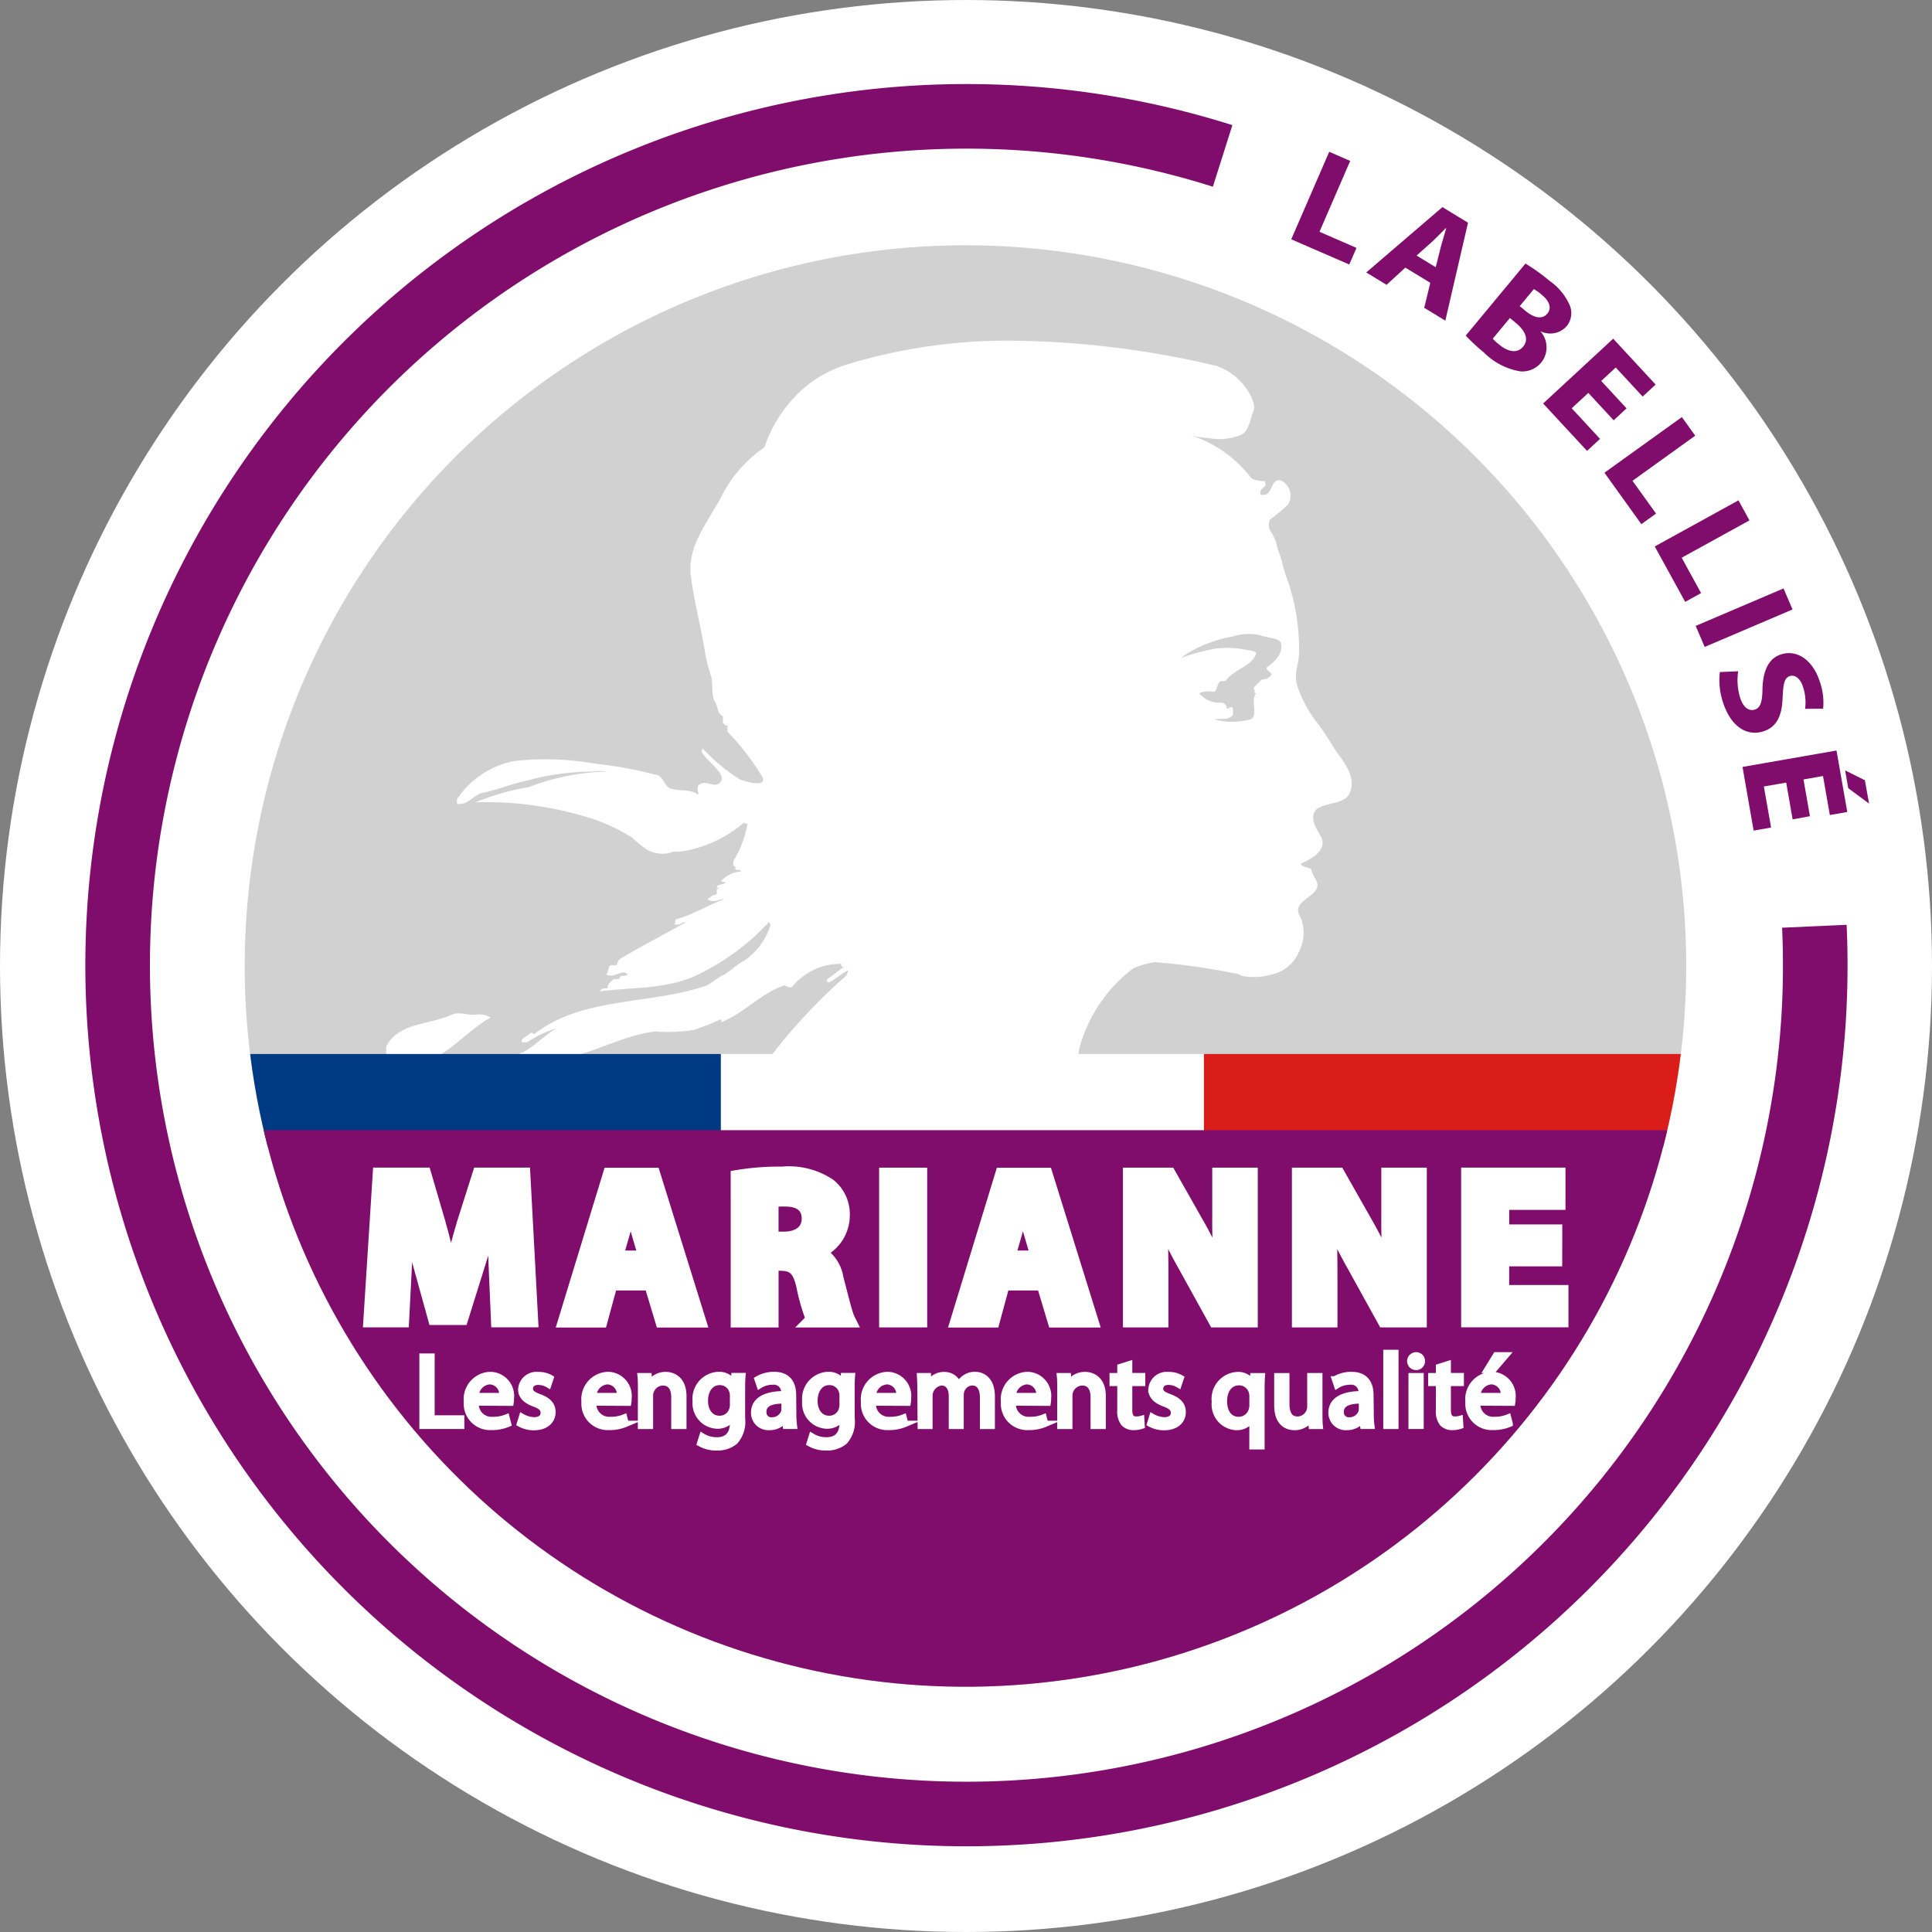
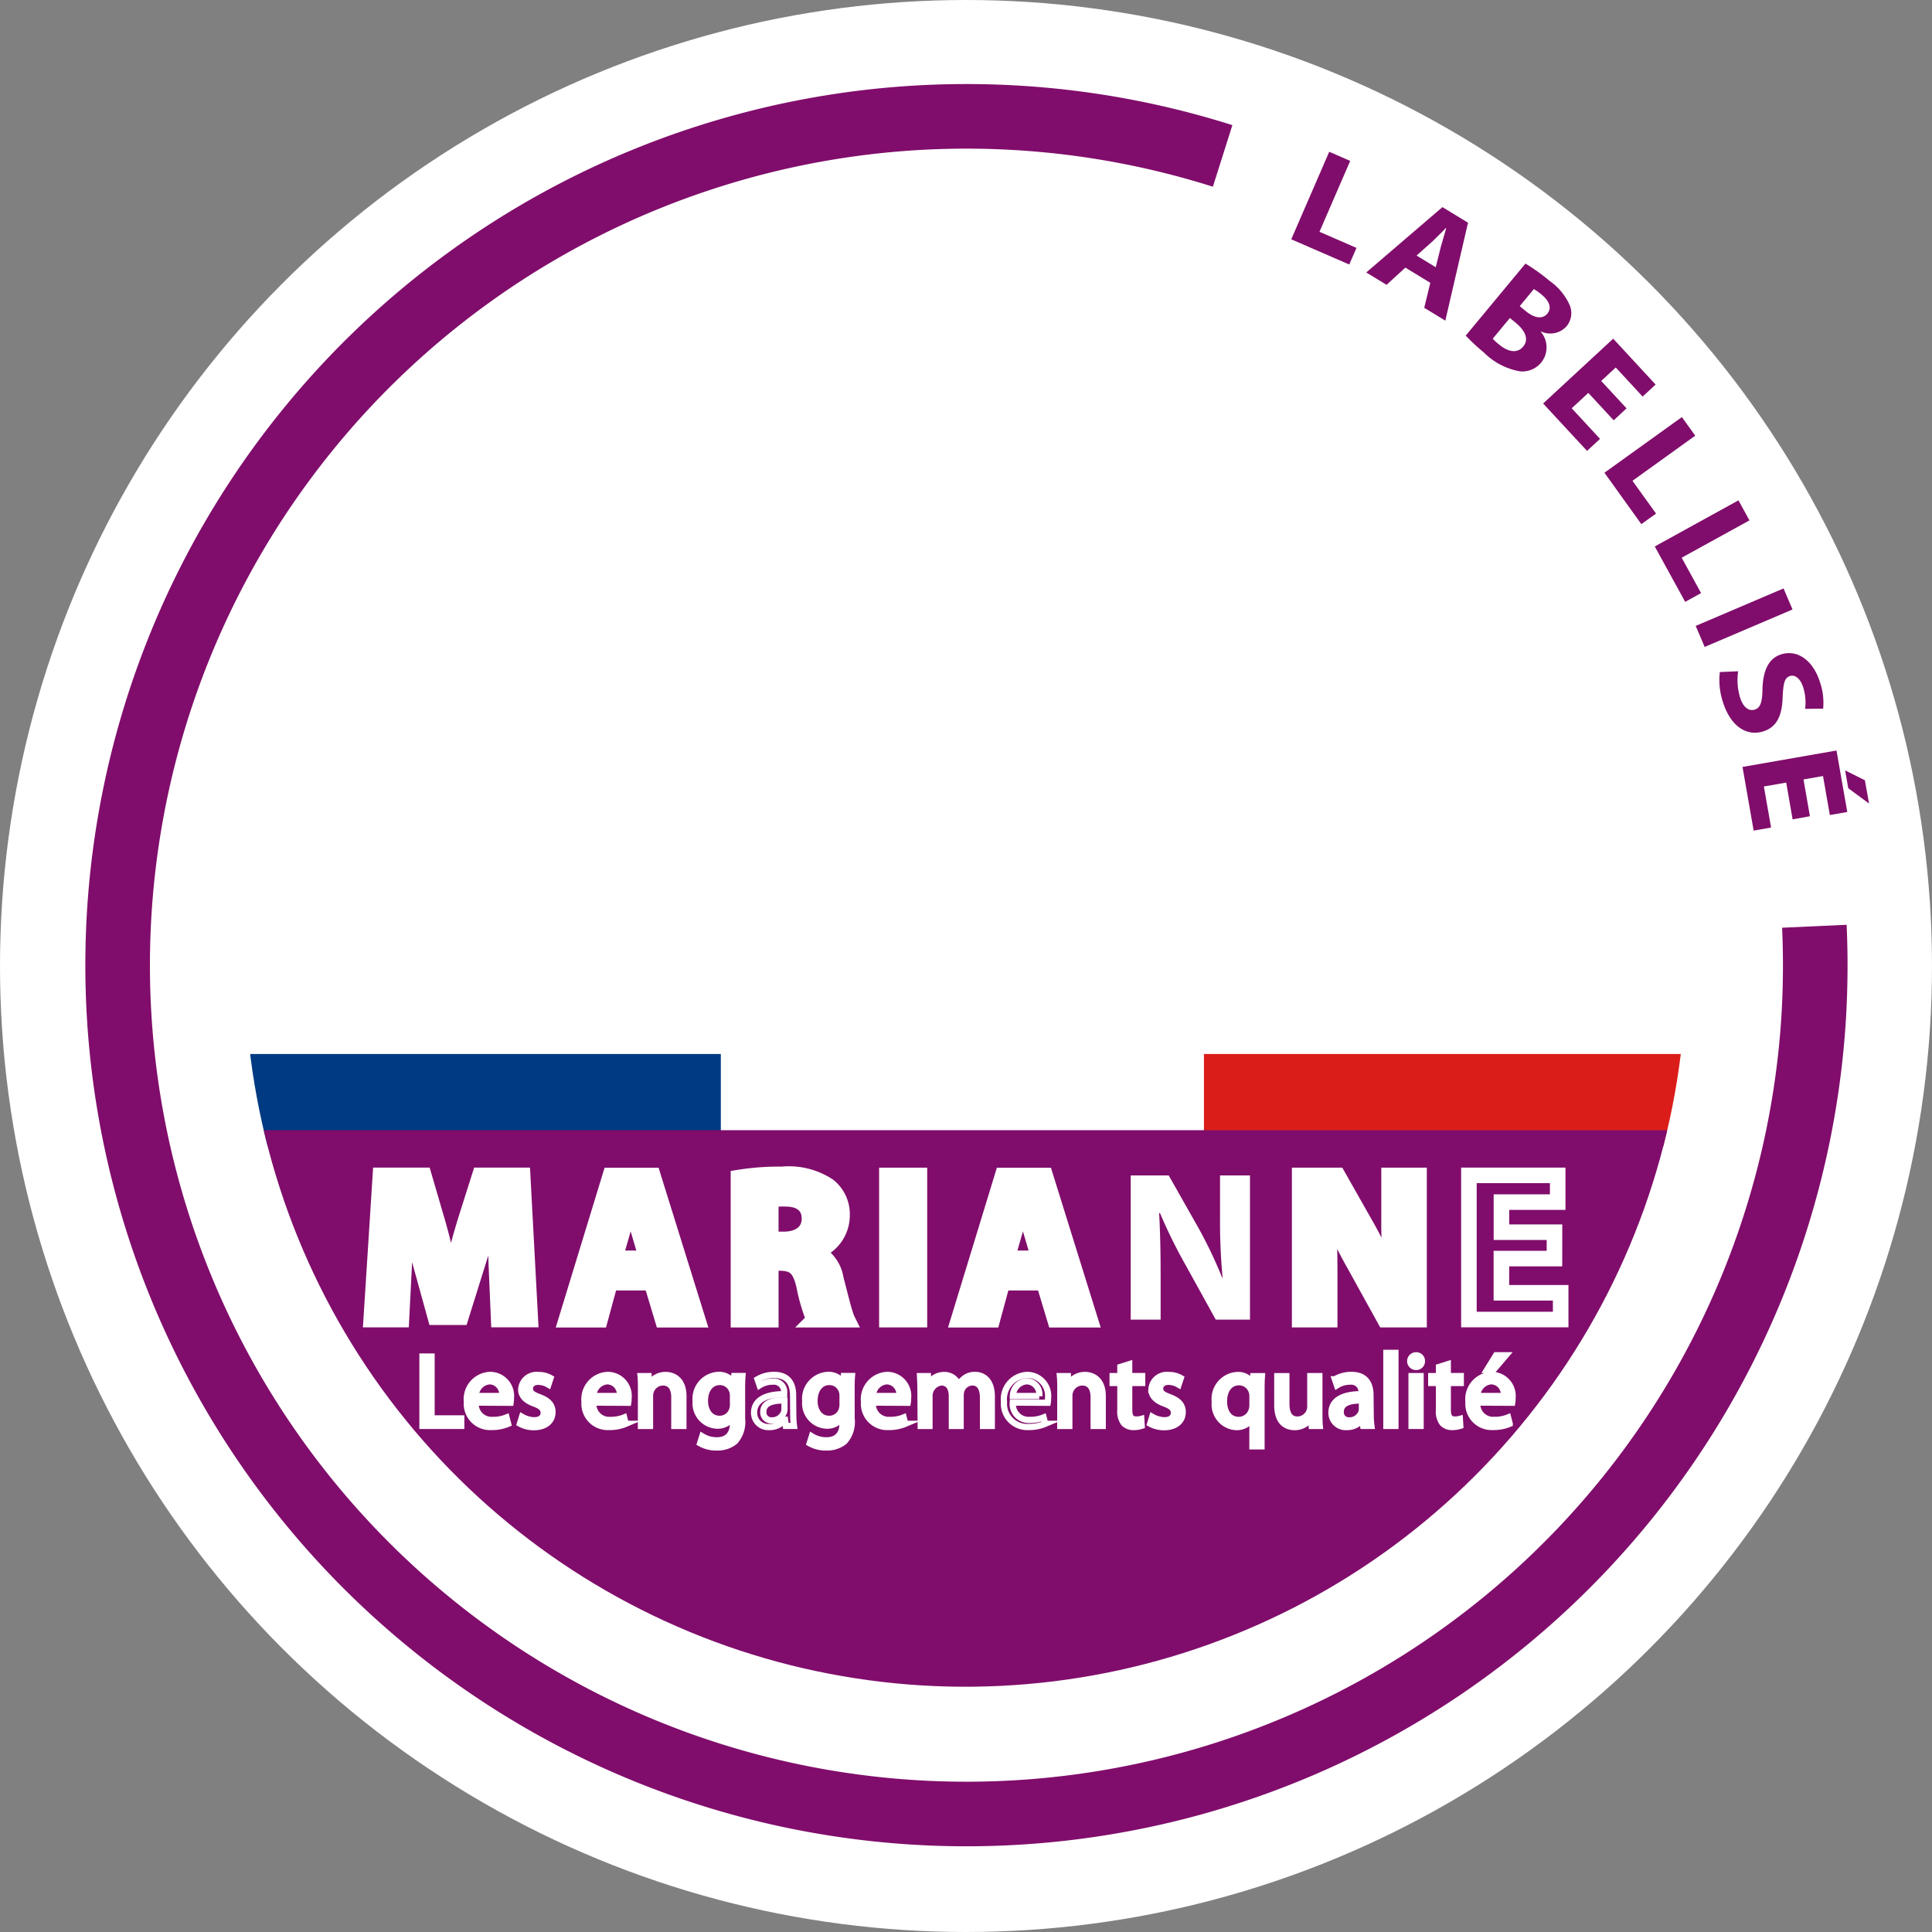
<svg xmlns="http://www.w3.org/2000/svg" width="88" height="88" viewBox="0 0 88 88">
  <rect x="0" y="0" width="88" height="88" fill="#808080" stroke="none" />
  <defs>
    <clipPath id="a">
-       <rect width="80.265" height="78.215" fill="none" />
-     </clipPath>
+       </clipPath>
    <clipPath id="b">
      <path d="M22.917,55.741A32.828,32.828,0,1,0,55.745,22.914,32.829,32.829,0,0,0,22.917,55.741" transform="translate(-22.917 -22.914)" fill="none" />
    </clipPath>
  </defs>
  <g transform="translate(0 0.014)">
    <circle cx="44" cy="44" r="44" transform="translate(0 -0.014)" fill="#fff" />
    <g transform="translate(4.868 4.879)">
      <g clip-path="url(#a)">
        <path d="M88.572,55.745A32.829,32.829,0,1,1,55.743,22.914,32.829,32.829,0,0,1,88.572,55.745" transform="translate(-16.635 -16.634)" fill="#d2d1d1" />
      </g>
      <g transform="translate(6.28 6.28)">
        <g clip-path="url(#b)">
          <path d="M89.5,57.152a12.224,12.224,0,0,0-.772-1.122,5.743,5.743,0,0,1-.768-1.468c-.211-.56.065-1.05.065-1.611a9.712,9.712,0,0,0-.489-3.153c-.208-.489-.283-1.048-.489-1.535a2.116,2.116,0,0,0-.348-.842.6.6,0,0,1,0-.491,7.971,7.971,0,0,0,.838-.7.784.784,0,0,0-.283-1.052c-.486-.208-.415.492-.764.631h-.212c-.071-.212.069-.28.212-.419,0-.071,0-.212-.068-.212-.285,0-.566-.07-.632-.208a5.7,5.7,0,0,0-2.73-1.891,3.511,3.511,0,0,0,.839.14,2.61,2.61,0,0,0,1.468-.14c.352-.14.423-.7.562-1.049.141-.28-.072-.7-.21-.909a2.712,2.712,0,0,0-1.469-1.191,41.956,41.956,0,0,0-8.914-1.141,25.08,25.08,0,0,0-7.884,1.072A5.431,5.431,0,0,0,65,41.4a6.145,6.145,0,0,0-1.328,2.241,5.964,5.964,0,0,0-1.959,2.239c-.636,1.193-1.54,2.242-1.4,3.575.141,1.117.418,2.17.625,3.358a7.209,7.209,0,0,0,.28,1.19c.142.42,0,.908.212,1.259.138.212.073.489.349.631v.28c.071.071.071.142.209.142v.28a11.073,11.073,0,0,1,1.609,2.1c.142.42-.7.21-1.048.069a8.121,8.121,0,0,1-1.68-1.4.254.254,0,0,0-.066.139c.272.489,1.323,1.12.764,1.472-.277.137-.63-.213-.905.069-.075.139,0,.278,0,.418-.423-.28-.844-.14-1.263-.28-.279-.071-.352-.631-.7-.631a17.877,17.877,0,0,0-2.663-.489,13.126,13.126,0,0,0-3.707-.139,4.017,4.017,0,0,0-2.662,1.748v.209c.49.072.7-.348,1.119-.489.7-.139,1.331-.417,2.033-.56a11.592,11.592,0,0,1,3.008-.42,2.372,2.372,0,0,1,.7,0,10.394,10.394,0,0,0-3.567.7,11.541,11.541,0,0,0-2.456.7,15.752,15.752,0,0,1,5.39.77,8.163,8.163,0,0,1,1.749.837,4.981,4.981,0,0,0,.7.563,1.44,1.44,0,0,0,1.2.071h.34a5.758,5.758,0,0,0,2.874-1.333c0,.074.07.074.141.074a4.8,4.8,0,0,1-.634,1.677c0,.068-.068.211.075.282h.137c-.069,0-.137,0-.137.069,0,.138.208,0,.276.138a1.382,1.382,0,0,0-.907.422c0,.071.139.071.209.071-.142.14-.353.068-.419.211a.229.229,0,0,0,.138.069c-.072,0-.138,0-.138.07v.209c-.211,0-.285.138-.426.208.284.209.492,0,.774,0-.774.281-1.4.7-2.17.912-.135,0,0,.208-.135.208.2.143.34-.069.551-.069-.975.56-1.957,1.049-3.006,1.679a.5.5,0,0,0-.139.28h-.277c-.142.071-.071.283-.211.423.344.208.766-.28.978,0,.07,0-.137.068-.283.068-.069,0-.069.14-.138.14H56.8c-.134.141-.275.211-.275.422-.14,0-.282,0-.351.139,1.541-.207,3.15-.068,4.623-.838a10.821,10.821,0,0,0,3.075-2.313.239.239,0,0,1,.073.14,3.069,3.069,0,0,1-1.192,1.611c-.417.208-.7.562-1.048.7-.209.14-.42.281-.636.423-2.587.91-5.667.489-7.906,2.239,0-.07-.07-.07-.142-.07-.139.139-.347.209-.415.35,0,.139.209.069.277.069a4.7,4.7,0,0,1,1.326-.627c-.554.279-1.191,1.024-1.751,1.167a11.666,11.666,0,0,1-3.5,0c.7-.421,1.474-1.238,2.242-1.659a1.043,1.043,0,0,0-.628-.14c-.354.068-.769-.139-1.116,0-1.056.489-2.455.351-3.015,1.47v1.12H77.858l.156-1.047a6.778,6.778,0,0,1,2.454-3.642,3.843,3.843,0,0,1,.979-.282,30.691,30.691,0,0,1,3.566.493,1.035,1.035,0,0,1,.423.136,2.858,2.858,0,0,0,1.328-.068A1.716,1.716,0,0,0,88.023,66.6a1.854,1.854,0,0,0,.071-1.545c-.422-.629.422-.838.7-1.256.211-.351-.14-.562-.21-.911-.07-.14-.352-.07-.491-.28.491-.21,1.261-.631.912-1.262-.211-.348-.562-.911-.139-1.258.488-.28,1.256-.212,1.463-.7.358-.84-.417-1.539-.832-2.239M67.377,67.722a25.667,25.667,0,0,0-3.529,3.8H61.68c0-.072,0-.144-.071-.144-2.448.213-4.828.144-7.277.144,1.4-.214,2.97-1.133,4.369-1.272a7.46,7.46,0,0,0,1.751-.072,13.234,13.234,0,0,0,1.257-.492v.142c1.048-.422,1.82-1.332,2.868-1.679.07,0,.212.139.351.071a2.849,2.849,0,0,1,2.239-1.052c0,.068,0,.138.067.138h.051c-.249.188-.5.377-.75.56-.068.071,0,.141.075.141.347-.141.557-.418.908-.56-.071.071-.071.211-.141.279m19.177-14.07c-.069.142.21.209.21.351a.5.5,0,0,1-.421.207,2.584,2.584,0,0,0-.419.424c.141,0,0,.207.141.207-.28.354.138,1.052-.28,1.191a3.119,3.119,0,0,1-1.612,0c.28-.069.632.069.84-.211v-.279c0-.068-.071-.068-.14-.068a.21.21,0,0,1-.135.068.317.317,0,0,0-.214-.28,1.19,1.19,0,0,1-1.047-.421,1,1,0,0,1,.627-.068c.21,0,.142-.349.349-.488h.211c.421-.561,1.26-.7,1.4-1.263,0-.139-.424-.139-.7-.209a4.524,4.524,0,0,0-1.189,0,9.794,9.794,0,0,0-1.538.42,4.9,4.9,0,0,1,1.331-.7,5.8,5.8,0,0,1,1.047-.282,2.339,2.339,0,0,1,1.189-.066c.352.135.911.135.982.348.141.42-.21.84-.631,1.12" transform="translate(-40 -34.439)" fill="#fff" />
          <rect width="22.009" height="4.204" transform="translate(-0.32 36.835)" fill="#003a83" />
          <rect width="22.001" height="4.204" transform="translate(21.689 36.835)" fill="#fff" />
          <rect width="22.009" height="4.204" transform="translate(43.69 36.835)" fill="#db1d1a" />
          <path d="M85.866,169.988C80.268,186.118,67,196.77,51.579,196.77c-15.075,0-29.5-10.893-34.316-26.782Z" transform="translate(-18.812 -129.683)" fill="#800d6b" />
        </g>
      </g>
      <g transform="translate(0.404 0.403)">
        <path d="M49.634,181.567c-.029-.789-.058-1.734-.058-2.7h-.019c-.214.838-.487,1.773-.74,2.543l-.8,2.562h-1.16l-.7-2.533c-.215-.78-.429-1.705-.594-2.572h-.02c-.029.887-.068,1.9-.107,2.718l-.127,2.494H43.934l.419-6.567h1.978l.643,2.2c.214.75.409,1.569.555,2.338h.039c.175-.76.4-1.617.623-2.358l.692-2.182h1.948l.351,6.567H49.741Z" transform="translate(-32.298 -129.27)" fill="#fff" />
        <path d="M49.634,181.567c-.029-.789-.058-1.734-.058-2.7h-.019c-.214.838-.487,1.773-.74,2.543l-.8,2.562h-1.16l-.7-2.533c-.215-.78-.429-1.705-.594-2.572h-.02c-.029.887-.068,1.9-.107,2.718l-.127,2.494H43.934l.419-6.567h1.978l.643,2.2c.214.75.409,1.569.555,2.338h.039c.175-.76.4-1.617.623-2.358l.692-2.182h1.948l.351,6.567H49.741Z" transform="translate(-32.298 -129.27)" fill="none" stroke="#fff" stroke-miterlimit="10" stroke-width="0.709" />
        <path d="M78.353,182.4l-.458,1.685H76.356l2.007-6.567H80.3l2.046,6.567h-1.6l-.507-1.685Zm1.666-1.111-.409-1.393c-.107-.39-.224-.887-.322-1.267H79.26c-.088.39-.195.887-.292,1.267l-.4,1.393Z" transform="translate(-55.835 -129.27)" fill="#fff" />
        <path d="M78.353,182.4l-.458,1.685H76.356l2.007-6.567H80.3l2.046,6.567h-1.6l-.507-1.685Zm1.666-1.111-.409-1.393c-.107-.39-.224-.887-.322-1.267H79.26c-.088.39-.195.887-.292,1.267l-.4,1.393Z" transform="translate(-55.835 -129.27)" fill="none" stroke="#fff" stroke-miterlimit="10" stroke-width="0.709" />
        <path d="M104.973,177.482a11.651,11.651,0,0,1,1.978-.146,3.289,3.289,0,0,1,2.124.526,1.646,1.646,0,0,1,.614,1.374,1.739,1.739,0,0,1-1.159,1.608v.03a1.637,1.637,0,0,1,.877,1.218c.2.75.4,1.608.526,1.861h-1.52a8.494,8.494,0,0,1-.448-1.53c-.185-.828-.468-1.042-1.082-1.052h-.438v2.582h-1.471Zm1.471,2.816h.585c.74,0,1.179-.37,1.179-.945,0-.594-.409-.906-1.092-.906a2.949,2.949,0,0,0-.672.049Z" transform="translate(-76.609 -129.14)" fill="#fff" />
        <path d="M104.973,177.482a11.651,11.651,0,0,1,1.978-.146,3.289,3.289,0,0,1,2.124.526,1.646,1.646,0,0,1,.614,1.374,1.739,1.739,0,0,1-1.159,1.608v.03a1.637,1.637,0,0,1,.877,1.218c.2.75.4,1.608.526,1.861h-1.52a8.494,8.494,0,0,1-.448-1.53c-.185-.828-.468-1.042-1.082-1.052h-.438v2.582h-1.471Zm1.471,2.816h.585c.74,0,1.179-.37,1.179-.945,0-.594-.409-.906-1.092-.906a2.949,2.949,0,0,0-.672.049Z" transform="translate(-76.609 -129.14)" fill="none" stroke="#fff" stroke-miterlimit="10" stroke-width="0.709" />
        <rect width="1.481" height="6.567" transform="translate(35.125 48.244)" fill="#fff" />
        <rect width="1.481" height="6.567" transform="translate(35.125 48.244)" fill="none" stroke="#fff" stroke-miterlimit="10" stroke-width="0.709" />
        <path d="M143.55,182.4l-.458,1.685h-1.539l2.007-6.567H145.5l2.046,6.567h-1.6l-.507-1.685Zm1.666-1.111-.409-1.393c-.107-.39-.224-.887-.322-1.267h-.029c-.088.39-.195.887-.292,1.267l-.4,1.393Z" transform="translate(-103.164 -129.27)" fill="#fff" />
        <path d="M143.55,182.4l-.458,1.685h-1.539l2.007-6.567H145.5l2.046,6.567h-1.6l-.507-1.685Zm1.666-1.111-.409-1.393c-.107-.39-.224-.887-.322-1.267h-.029c-.088.39-.195.887-.292,1.267l-.4,1.393Z" transform="translate(-103.164 -129.27)" fill="none" stroke="#fff" stroke-miterlimit="10" stroke-width="0.709" />
        <path d="M170.17,184.081v-6.567H171.9l1.364,2.407a20.829,20.829,0,0,1,1.072,2.25h.019a27.162,27.162,0,0,1-.117-2.747v-1.91h1.364v6.567h-1.559l-1.4-2.533a23.267,23.267,0,0,1-1.14-2.319h-.039c.049.877.068,1.8.068,2.874v1.978Z" transform="translate(-123.939 -129.27)" fill="#fff" />
-         <path d="M170.17,184.081v-6.567H171.9l1.364,2.407a20.829,20.829,0,0,1,1.072,2.25h.019a27.162,27.162,0,0,1-.117-2.747v-1.91h1.364v6.567h-1.559l-1.4-2.533a23.267,23.267,0,0,1-1.14-2.319h-.039c.049.877.068,1.8.068,2.874v1.978Z" transform="translate(-123.939 -129.27)" fill="none" stroke="#fff" stroke-miterlimit="10" stroke-width="0.709" />
        <path d="M198.254,184.081v-6.567h1.734l1.364,2.407a20.775,20.775,0,0,1,1.072,2.25h.019a27.171,27.171,0,0,1-.117-2.747v-1.91h1.364v6.567h-1.559l-1.4-2.533a23.277,23.277,0,0,1-1.14-2.319h-.039c.048.877.068,1.8.068,2.874v1.978Z" transform="translate(-144.327 -129.27)" fill="#fff" />
        <path d="M198.254,184.081v-6.567h1.734l1.364,2.407a20.775,20.775,0,0,1,1.072,2.25h.019a27.171,27.171,0,0,1-.117-2.747v-1.91h1.364v6.567h-1.559l-1.4-2.533a23.277,23.277,0,0,1-1.14-2.319h-.039c.048.877.068,1.8.068,2.874v1.978Z" transform="translate(-144.327 -129.27)" fill="none" stroke="#fff" stroke-miterlimit="10" stroke-width="0.709" />
-         <path d="M230.27,181.3h-2.416v1.559h2.7v1.218h-4.18v-6.567h4.044v1.218h-2.562V180.1h2.416Z" transform="translate(-164.739 -129.27)" fill="#fff" />
        <path d="M230.27,181.3h-2.416v1.559h2.7v1.218h-4.18v-6.567h4.044v1.218h-2.562V180.1h2.416Z" transform="translate(-164.739 -129.27)" fill="none" stroke="#fff" stroke-miterlimit="10" stroke-width="0.709" />
        <path d="M52.454,207.615h.414v2.817H54.22v.342H52.454Z" transform="translate(-38.483 -151.122)" fill="#fff" />
        <path d="M52.454,207.615h.414v2.817H54.22v.342H52.454Z" transform="translate(-38.483 -151.122)" fill="none" stroke="#fff" stroke-miterlimit="10" stroke-width="0.283" />
        <path d="M60.238,211.922a.724.724,0,0,0,.775.788,1.567,1.567,0,0,0,.629-.113l.075.291a1.857,1.857,0,0,1-.761.145,1.059,1.059,0,0,1-1.118-1.144,1.107,1.107,0,0,1,1.07-1.228.958.958,0,0,1,.935,1.069,1.066,1.066,0,0,1-.014.2Zm1.207-.3a.589.589,0,0,0-.568-.67.68.68,0,0,0-.634.67Z" transform="translate(-43.844 -153.332)" fill="#fff" />
        <path d="M60.238,211.922a.724.724,0,0,0,.775.788,1.567,1.567,0,0,0,.629-.113l.075.291a1.857,1.857,0,0,1-.761.145,1.059,1.059,0,0,1-1.118-1.144,1.107,1.107,0,0,1,1.07-1.228.958.958,0,0,1,.935,1.069,1.066,1.066,0,0,1-.014.2Zm1.207-.3a.589.589,0,0,0-.568-.67.68.68,0,0,0-.634.67Z" transform="translate(-43.844 -153.332)" fill="none" stroke="#fff" stroke-miterlimit="10" stroke-width="0.283" />
        <path d="M68.743,212.581a1.172,1.172,0,0,0,.549.159c.3,0,.437-.145.437-.337s-.117-.305-.418-.417c-.413-.15-.606-.37-.606-.642a.7.7,0,0,1,.784-.665,1.056,1.056,0,0,1,.554.14l-.1.3a.931.931,0,0,0-.465-.131c-.244,0-.376.141-.376.309,0,.192.132.277.428.389.39.145.6.342.6.684,0,.4-.315.685-.845.685a1.3,1.3,0,0,1-.639-.159Z" transform="translate(-50.237 -153.345)" fill="#fff" />
        <path d="M68.743,212.581a1.172,1.172,0,0,0,.549.159c.3,0,.437-.145.437-.337s-.117-.305-.418-.417c-.413-.15-.606-.37-.606-.642a.7.7,0,0,1,.784-.665,1.056,1.056,0,0,1,.554.14l-.1.3a.931.931,0,0,0-.465-.131c-.244,0-.376.141-.376.309,0,.192.132.277.428.389.39.145.6.342.6.684,0,.4-.315.685-.845.685a1.3,1.3,0,0,1-.639-.159Z" transform="translate(-50.237 -153.345)" fill="none" stroke="#fff" stroke-miterlimit="10" stroke-width="0.283" />
        <path d="M79.8,211.922a.724.724,0,0,0,.775.788,1.567,1.567,0,0,0,.629-.113l.075.291a1.857,1.857,0,0,1-.761.145,1.059,1.059,0,0,1-1.118-1.144,1.107,1.107,0,0,1,1.07-1.228.958.958,0,0,1,.934,1.069,1.066,1.066,0,0,1-.014.2Zm1.207-.3a.589.589,0,0,0-.568-.67.68.68,0,0,0-.634.67Z" transform="translate(-58.047 -153.332)" fill="#fff" />
        <path d="M79.8,211.922a.724.724,0,0,0,.775.788,1.567,1.567,0,0,0,.629-.113l.075.291a1.857,1.857,0,0,1-.761.145,1.059,1.059,0,0,1-1.118-1.144,1.107,1.107,0,0,1,1.07-1.228.958.958,0,0,1,.934,1.069,1.066,1.066,0,0,1-.014.2Zm1.207-.3a.589.589,0,0,0-.568-.67.68.68,0,0,0-.634.67Z" transform="translate(-58.047 -153.332)" fill="none" stroke="#fff" stroke-miterlimit="10" stroke-width="0.283" />
        <path d="M88.725,211.344c0-.239,0-.427-.019-.614h.366l.024.37h.009a.842.842,0,0,1,.751-.422c.314,0,.8.187.8.966V213h-.413v-1.308c0-.366-.136-.675-.526-.675a.6.6,0,0,0-.554.422.617.617,0,0,0-.028.192V213h-.413Z" transform="translate(-64.8 -153.345)" fill="#fff" />
        <path d="M88.725,211.344c0-.239,0-.427-.019-.614h.366l.024.37h.009a.842.842,0,0,1,.751-.422c.314,0,.8.187.8.966V213h-.413v-1.308c0-.366-.136-.675-.526-.675a.6.6,0,0,0-.554.422.617.617,0,0,0-.028.192V213h-.413Z" transform="translate(-64.8 -153.345)" fill="none" stroke="#fff" stroke-miterlimit="10" stroke-width="0.283" />
        <path d="M99.981,212.664a1.333,1.333,0,0,1-.324,1.041,1.25,1.25,0,0,1-.831.272,1.468,1.468,0,0,1-.756-.188l.1-.319a1.239,1.239,0,0,0,.667.183c.423,0,.733-.22.733-.8v-.249h-.01a.806.806,0,0,1-.723.38,1.016,1.016,0,0,1-.967-1.111,1.086,1.086,0,0,1,1.028-1.2.759.759,0,0,1,.709.389h.009l.014-.338H100c-.014.159-.019.342-.019.619Zm-.413-1.045a.57.57,0,0,0-.024-.183.589.589,0,0,0-.577-.44c-.395,0-.676.332-.676.862,0,.44.23.816.672.816a.594.594,0,0,0,.573-.426.675.675,0,0,0,.033-.221Z" transform="translate(-71.454 -153.344)" fill="#fff" />
        <path d="M99.981,212.664a1.333,1.333,0,0,1-.324,1.041,1.25,1.25,0,0,1-.831.272,1.468,1.468,0,0,1-.756-.188l.1-.319a1.239,1.239,0,0,0,.667.183c.423,0,.733-.22.733-.8v-.249h-.01a.806.806,0,0,1-.723.38,1.016,1.016,0,0,1-.967-1.111,1.086,1.086,0,0,1,1.028-1.2.759.759,0,0,1,.709.389h.009l.014-.338H100c-.014.159-.019.342-.019.619Zm-.413-1.045a.57.57,0,0,0-.024-.183.589.589,0,0,0-.577-.44c-.395,0-.676.332-.676.862,0,.44.23.816.672.816a.594.594,0,0,0,.573-.426.675.675,0,0,0,.033-.221Z" transform="translate(-71.454 -153.344)" fill="none" stroke="#fff" stroke-miterlimit="10" stroke-width="0.283" />
-         <path d="M109.365,212.454a3.834,3.834,0,0,0,.033.544h-.371l-.037-.286h-.014a.841.841,0,0,1-.695.337.647.647,0,0,1-.7-.652c0-.548.489-.848,1.367-.844v-.047a.466.466,0,0,0-.517-.525,1.1,1.1,0,0,0-.6.169l-.094-.276a1.474,1.474,0,0,1,.751-.2c.7,0,.869.473.869.928Zm-.4-.614c-.451-.009-.963.07-.963.511a.362.362,0,0,0,.385.394.574.574,0,0,0,.559-.38.424.424,0,0,0,.019-.131Z" transform="translate(-78.505 -153.345)" fill="#fff" />
        <path d="M109.365,212.454a3.834,3.834,0,0,0,.033.544h-.371l-.037-.286h-.014a.841.841,0,0,1-.695.337.647.647,0,0,1-.7-.652c0-.548.489-.848,1.367-.844v-.047a.466.466,0,0,0-.517-.525,1.1,1.1,0,0,0-.6.169l-.094-.276a1.474,1.474,0,0,1,.751-.2c.7,0,.869.473.869.928Zm-.4-.614c-.451-.009-.963.07-.963.511a.362.362,0,0,0,.385.394.574.574,0,0,0,.559-.38.424.424,0,0,0,.019-.131Z" transform="translate(-78.505 -153.345)" fill="none" stroke="#fff" stroke-miterlimit="10" stroke-width="0.283" />
        <path d="M118.192,212.664a1.333,1.333,0,0,1-.324,1.041,1.25,1.25,0,0,1-.831.272,1.469,1.469,0,0,1-.756-.188l.1-.319a1.24,1.24,0,0,0,.667.183c.423,0,.733-.22.733-.8v-.249h-.01a.806.806,0,0,1-.723.38,1.016,1.016,0,0,1-.967-1.111,1.086,1.086,0,0,1,1.029-1.2.76.76,0,0,1,.709.389h.009l.014-.338h.366c-.014.159-.019.342-.019.619Zm-.413-1.045a.57.57,0,0,0-.024-.183.589.589,0,0,0-.577-.44c-.395,0-.676.332-.676.862,0,.44.23.816.672.816a.594.594,0,0,0,.573-.426.675.675,0,0,0,.033-.221Z" transform="translate(-84.674 -153.344)" fill="#fff" />
        <path d="M118.192,212.664a1.333,1.333,0,0,1-.324,1.041,1.25,1.25,0,0,1-.831.272,1.469,1.469,0,0,1-.756-.188l.1-.319a1.24,1.24,0,0,0,.667.183c.423,0,.733-.22.733-.8v-.249h-.01a.806.806,0,0,1-.723.38,1.016,1.016,0,0,1-.967-1.111,1.086,1.086,0,0,1,1.029-1.2.76.76,0,0,1,.709.389h.009l.014-.338h.366c-.014.159-.019.342-.019.619Zm-.413-1.045a.57.57,0,0,0-.024-.183.589.589,0,0,0-.577-.44c-.395,0-.676.332-.676.862,0,.44.23.816.672.816a.594.594,0,0,0,.573-.426.675.675,0,0,0,.033-.221Z" transform="translate(-84.674 -153.344)" fill="none" stroke="#fff" stroke-miterlimit="10" stroke-width="0.283" />
        <path d="M126.248,211.922a.724.724,0,0,0,.775.788,1.567,1.567,0,0,0,.629-.113l.075.291a1.857,1.857,0,0,1-.761.145,1.059,1.059,0,0,1-1.118-1.144,1.107,1.107,0,0,1,1.07-1.228.958.958,0,0,1,.934,1.069,1.066,1.066,0,0,1-.014.2Zm1.207-.3a.589.589,0,0,0-.568-.67.68.68,0,0,0-.634.67Z" transform="translate(-91.764 -153.332)" fill="#fff" />
        <path d="M126.248,211.922a.724.724,0,0,0,.775.788,1.567,1.567,0,0,0,.629-.113l.075.291a1.857,1.857,0,0,1-.761.145,1.059,1.059,0,0,1-1.118-1.144,1.107,1.107,0,0,1,1.07-1.228.958.958,0,0,1,.934,1.069,1.066,1.066,0,0,1-.014.2Zm1.207-.3a.589.589,0,0,0-.568-.67.68.68,0,0,0-.634.67Z" transform="translate(-91.764 -153.332)" fill="none" stroke="#fff" stroke-miterlimit="10" stroke-width="0.283" />
        <path d="M135.172,211.344c0-.239-.009-.427-.019-.614h.361l.019.366h.014a.785.785,0,0,1,.718-.417.67.67,0,0,1,.639.455h.009a.9.9,0,0,1,.258-.3.763.763,0,0,1,.5-.159c.305,0,.751.2.751.984V213h-.4v-1.284c0-.441-.164-.7-.493-.7a.543.543,0,0,0-.493.37.734.734,0,0,0-.033.206V213h-.4v-1.36c0-.366-.16-.623-.474-.623a.615.615,0,0,0-.545.614V213h-.4Z" transform="translate(-98.519 -153.345)" fill="#fff" />
        <path d="M135.172,211.344c0-.239-.009-.427-.019-.614h.361l.019.366h.014a.785.785,0,0,1,.718-.417.67.67,0,0,1,.639.455h.009a.9.9,0,0,1,.258-.3.763.763,0,0,1,.5-.159c.305,0,.751.2.751.984V213h-.4v-1.284c0-.441-.164-.7-.493-.7a.543.543,0,0,0-.493.37.734.734,0,0,0-.033.206V213h-.4v-1.36c0-.366-.16-.623-.474-.623a.615.615,0,0,0-.545.614V213h-.4Z" transform="translate(-98.519 -153.345)" fill="none" stroke="#fff" stroke-miterlimit="10" stroke-width="0.283" />
-         <path d="M149.5,211.922a.724.724,0,0,0,.775.788,1.568,1.568,0,0,0,.63-.113l.075.291a1.857,1.857,0,0,1-.761.145,1.059,1.059,0,0,1-1.118-1.144,1.107,1.107,0,0,1,1.07-1.228.958.958,0,0,1,.935,1.069,1.067,1.067,0,0,1-.014.2Zm1.207-.3a.589.589,0,0,0-.568-.67.68.68,0,0,0-.634.67Z" transform="translate(-108.642 -153.332)" fill="#fff" />
        <path d="M149.5,211.922a.724.724,0,0,0,.775.788,1.568,1.568,0,0,0,.63-.113l.075.291a1.857,1.857,0,0,1-.761.145,1.059,1.059,0,0,1-1.118-1.144,1.107,1.107,0,0,1,1.07-1.228.958.958,0,0,1,.935,1.069,1.067,1.067,0,0,1-.014.2Zm1.207-.3a.589.589,0,0,0-.568-.67.68.68,0,0,0-.634.67Z" transform="translate(-108.642 -153.332)" fill="none" stroke="#fff" stroke-miterlimit="10" stroke-width="0.283" />
        <path d="M158.42,211.344c0-.239,0-.427-.019-.614h.366l.024.37h.009a.842.842,0,0,1,.751-.422c.314,0,.8.187.8.966V213h-.413v-1.308c0-.366-.136-.675-.526-.675a.6.6,0,0,0-.554.422.618.618,0,0,0-.028.192V213h-.413Z" transform="translate(-115.395 -153.345)" fill="#fff" />
        <path d="M158.42,211.344c0-.239,0-.427-.019-.614h.366l.024.37h.009a.842.842,0,0,1,.751-.422c.314,0,.8.187.8.966V213h-.413v-1.308c0-.366-.136-.675-.526-.675a.6.6,0,0,0-.554.422.618.618,0,0,0-.028.192V213h-.413Z" transform="translate(-115.395 -153.345)" fill="none" stroke="#fff" stroke-miterlimit="10" stroke-width="0.283" />
        <path d="M167.911,208.882v.543h.592v.314h-.592v1.224c0,.281.08.44.31.44a.778.778,0,0,0,.24-.028l.019.314a1.118,1.118,0,0,1-.366.056.591.591,0,0,1-.446-.173.886.886,0,0,1-.159-.6V209.74h-.352v-.314h.352v-.417Z" transform="translate(-121.75 -152.042)" fill="#fff" />
        <path d="M167.911,208.882v.543h.592v.314h-.592v1.224c0,.281.08.44.31.44a.778.778,0,0,0,.24-.028l.019.314a1.118,1.118,0,0,1-.366.056.591.591,0,0,1-.446-.173.886.886,0,0,1-.159-.6V209.74h-.352v-.314h.352v-.417Z" transform="translate(-121.75 -152.042)" fill="none" stroke="#fff" stroke-miterlimit="10" stroke-width="0.283" />
        <path d="M173.49,212.581a1.172,1.172,0,0,0,.549.159c.3,0,.437-.145.437-.337s-.117-.305-.418-.417c-.414-.15-.606-.37-.606-.642a.7.7,0,0,1,.784-.665,1.056,1.056,0,0,1,.554.14l-.1.3a.932.932,0,0,0-.465-.131c-.244,0-.376.141-.376.309,0,.192.132.277.428.389.39.145.6.342.6.684,0,.4-.315.685-.845.685a1.3,1.3,0,0,1-.639-.159Z" transform="translate(-126.278 -153.345)" fill="#fff" />
        <path d="M173.49,212.581a1.172,1.172,0,0,0,.549.159c.3,0,.437-.145.437-.337s-.117-.305-.418-.417c-.414-.15-.606-.37-.606-.642a.7.7,0,0,1,.784-.665,1.056,1.056,0,0,1,.554.14l-.1.3a.932.932,0,0,0-.465-.131c-.244,0-.376.141-.376.309,0,.192.132.277.428.389.39.145.6.342.6.684,0,.4-.315.685-.845.685a1.3,1.3,0,0,1-.639-.159Z" transform="translate(-126.278 -153.345)" fill="none" stroke="#fff" stroke-miterlimit="10" stroke-width="0.283" />
        <path d="M185.864,212.651h-.009a.815.815,0,0,1-.742.4,1.032,1.032,0,0,1-.963-1.149,1.088,1.088,0,0,1,1.028-1.223.747.747,0,0,1,.7.394h.009l.014-.342h.394c-.014.188-.019.385-.019.624v2.574h-.414Zm0-1a.685.685,0,0,0-.019-.174.608.608,0,0,0-.592-.469c-.427,0-.686.361-.686.872,0,.455.216.844.672.844a.616.616,0,0,0,.592-.45.7.7,0,0,0,.033-.2Z" transform="translate(-134.088 -153.345)" fill="#fff" />
        <path d="M185.864,212.651h-.009a.815.815,0,0,1-.742.4,1.032,1.032,0,0,1-.963-1.149,1.088,1.088,0,0,1,1.028-1.223.747.747,0,0,1,.7.394h.009l.014-.342h.394c-.014.188-.019.385-.019.624v2.574h-.414Zm0-1a.685.685,0,0,0-.019-.174.608.608,0,0,0-.592-.469c-.427,0-.686.361-.686.872,0,.455.216.844.672.844a.616.616,0,0,0,.592-.45.7.7,0,0,0,.033-.2Z" transform="translate(-134.088 -153.345)" fill="none" stroke="#fff" stroke-miterlimit="10" stroke-width="0.283" />
        <path d="M196.448,212.516c0,.234,0,.44.019.619H196.1l-.024-.37h-.009a.849.849,0,0,1-.751.422c-.357,0-.784-.2-.784-.994v-1.326h.413v1.252c0,.431.136.726.507.726a.594.594,0,0,0,.545-.38.564.564,0,0,0,.038-.211v-1.388h.413Z" transform="translate(-141.625 -153.481)" fill="#fff" />
        <path d="M196.448,212.516c0,.234,0,.44.019.619H196.1l-.024-.37h-.009a.849.849,0,0,1-.751.422c-.357,0-.784-.2-.784-.994v-1.326h.413v1.252c0,.431.136.726.507.726a.594.594,0,0,0,.545-.38.564.564,0,0,0,.038-.211v-1.388h.413Z" transform="translate(-141.625 -153.481)" fill="none" stroke="#fff" stroke-miterlimit="10" stroke-width="0.283" />
        <path d="M205.34,212.454a3.834,3.834,0,0,0,.033.544H205l-.037-.286h-.014a.841.841,0,0,1-.695.337.647.647,0,0,1-.7-.652c0-.548.489-.848,1.367-.844v-.047a.466.466,0,0,0-.517-.525,1.1,1.1,0,0,0-.6.169l-.094-.276a1.474,1.474,0,0,1,.751-.2c.7,0,.869.473.869.928Zm-.4-.614c-.451-.009-.963.07-.963.511a.362.362,0,0,0,.385.394.574.574,0,0,0,.559-.38.423.423,0,0,0,.019-.131Z" transform="translate(-148.179 -153.345)" fill="#fff" />
        <path d="M205.34,212.454a3.834,3.834,0,0,0,.033.544H205l-.037-.286h-.014a.841.841,0,0,1-.695.337.647.647,0,0,1-.7-.652c0-.548.489-.848,1.367-.844v-.047a.466.466,0,0,0-.517-.525,1.1,1.1,0,0,0-.6.169l-.094-.276a1.474,1.474,0,0,1,.751-.2c.7,0,.869.473.869.928Zm-.4-.614c-.451-.009-.963.07-.963.511a.362.362,0,0,0,.385.394.574.574,0,0,0,.559-.38.423.423,0,0,0,.019-.131Z" transform="translate(-148.179 -153.345)" fill="none" stroke="#fff" stroke-miterlimit="10" stroke-width="0.283" />
        <rect width="0.413" height="3.328" transform="translate(57.875 56.325)" fill="#fff" />
        <rect width="0.413" height="3.328" transform="translate(57.875 56.325)" fill="none" stroke="#fff" stroke-miterlimit="10" stroke-width="0.283" />
        <path d="M216.891,207.94a.265.265,0,0,1,.009-.53.254.254,0,0,1,.263.263.259.259,0,0,1-.268.268Zm-.2.417h.413v2.269h-.413Z" transform="translate(-157.669 -150.973)" fill="#fff" />
        <path d="M216.891,207.94a.265.265,0,0,1,.009-.53.254.254,0,0,1,.263.263.259.259,0,0,1-.268.268Zm-.2.417h.413v2.269h-.413Z" transform="translate(-157.669 -150.973)" fill="none" stroke="#fff" stroke-miterlimit="10" stroke-width="0.283" />
        <path d="M220.867,208.882v.543h.592v.314h-.592v1.224c0,.281.08.44.31.44a.779.779,0,0,0,.24-.028l.019.314a1.118,1.118,0,0,1-.366.056.591.591,0,0,1-.446-.173.886.886,0,0,1-.159-.6V209.74h-.352v-.314h.352v-.417Z" transform="translate(-160.194 -152.042)" fill="#fff" />
        <path d="M220.867,208.882v.543h.592v.314h-.592v1.224c0,.281.08.44.31.44a.779.779,0,0,0,.24-.028l.019.314a1.118,1.118,0,0,1-.366.056.591.591,0,0,1-.446-.173.886.886,0,0,1-.159-.6V209.74h-.352v-.314h.352v-.417Z" transform="translate(-160.194 -152.042)" fill="none" stroke="#fff" stroke-miterlimit="10" stroke-width="0.283" />
        <path d="M226.711,209.562a.724.724,0,0,0,.775.788,1.567,1.567,0,0,0,.629-.113l.075.291a1.857,1.857,0,0,1-.761.145,1.059,1.059,0,0,1-1.118-1.144,1.107,1.107,0,0,1,1.07-1.228.958.958,0,0,1,.935,1.069,1.065,1.065,0,0,1-.014.2Zm1.207-.3a.589.589,0,0,0-.568-.67.68.68,0,0,0-.634.67Zm.1-1.856-.573.67h-.291l.413-.67Z" transform="translate(-164.696 -150.973)" fill="#fff" />
        <path d="M226.711,209.562a.724.724,0,0,0,.775.788,1.567,1.567,0,0,0,.629-.113l.075.291a1.857,1.857,0,0,1-.761.145,1.059,1.059,0,0,1-1.118-1.144,1.107,1.107,0,0,1,1.07-1.228.958.958,0,0,1,.935,1.069,1.065,1.065,0,0,1-.014.2Zm1.207-.3a.589.589,0,0,0-.568-.67.68.68,0,0,0-.634.67Zm.1-1.856-.573.67h-.291l.413-.67Z" transform="translate(-164.696 -150.973)" fill="none" stroke="#fff" stroke-miterlimit="10" stroke-width="0.283" />
        <path d="M198.568,7.372l.956.415-1.4,3.229,1.686.733-.329.757-2.642-1.148Z" transform="translate(-143.296 -5.754)" fill="#800d6b" />
        <path d="M211.1,19.326l-.856.785-.925-.564,3.47-2.976,1.165.71-1.034,4.461-.96-.585.276-1.138Zm1.384-.017.234-.937c.07-.26.171-.583.243-.834l-.018-.011c-.187.188-.423.43-.612.609l-.72.641Z" transform="translate(-152.36 -12.433)" fill="#800d6b" />
        <path d="M228.575,25.952a8.642,8.642,0,0,1,1.1.788,2.686,2.686,0,0,1,.894,1.06.938.938,0,0,1-.125,1.011,1,1,0,0,1-1.169.229l-.008.01a1.1,1.1,0,0,1,.024,1.411,1.118,1.118,0,0,1-.958.4,3.062,3.062,0,0,1-1.649-.857,8.646,8.646,0,0,1-.83-.772Zm-1.491,3.422a2.379,2.379,0,0,0,.3.273c.364.3.8.435,1.089.082.28-.338.069-.739-.332-1.071l-.274-.228Zm1.23-1.485.264.219c.427.354.785.374.991.126s.115-.558-.249-.86a2.091,2.091,0,0,0-.364-.26Z" transform="translate(-164.364 -19.242)" fill="#800d6b" />
        <path d="M241.932,42.159l-1.155-1.249-.757.7,1.29,1.394-.592.548-2-2.159,3.191-2.952,1.933,2.089-.592.547-1.224-1.324-.663.613,1.155,1.248Z" transform="translate(-173.703 -28.31)" fill="#800d6b" />
        <path d="M252.427,51.466l.609.846-2.859,2.056,1.074,1.492-.67.482L248.9,54Z" transform="translate(-181.092 -37.764)" fill="#800d6b" />
        <path d="M261.089,65.3l.5.913-3.087,1.7.884,1.611-.724.4-1.386-2.524Z" transform="translate(-187.176 -47.806)" fill="#800d6b" />
        <path d="M0,.012H4.35V1.054H0Z" transform="translate(71.96 23.202) rotate(-23.1)" fill="#800d6b" />
        <path d="M268.858,91.52a2.769,2.769,0,0,0,.084,1.187c.142.458.4.645.673.559.253-.078.341-.335.35-.919.019-.81.252-1.413.862-1.6.709-.22,1.441.249,1.762,1.284a2.848,2.848,0,0,1,.139,1.191l-.821.01a2.266,2.266,0,0,0-.087-.978c-.134-.432-.39-.582-.6-.517-.265.082-.307.361-.338,1-.03.863-.3,1.342-.892,1.525-.7.216-1.462-.164-1.838-1.375a3.169,3.169,0,0,1-.128-1.331Z" transform="translate(-194.959 -66.241)" fill="#800d6b" />
        <path d="M274.137,110.026l-.293-1.675-1.017.177.328,1.871-.794.139-.507-2.9,4.281-.748.491,2.8-.794.139-.311-1.777-.889.156.293,1.675Zm3.481-.72-.948-.7-.142-.81.9.448Z" transform="translate(-197.757 -78.001)" fill="#800d6b" />
        <path d="M78.842,38.365a39.556,39.556,0,0,1-.03,4.135A38.663,38.663,0,1,1,51.889,3.277" transform="translate(-1.472 -1.471)" fill="none" stroke="#800d6b" stroke-miterlimit="10" stroke-width="2.942" />
      </g>
    </g>
  </g>
</svg>